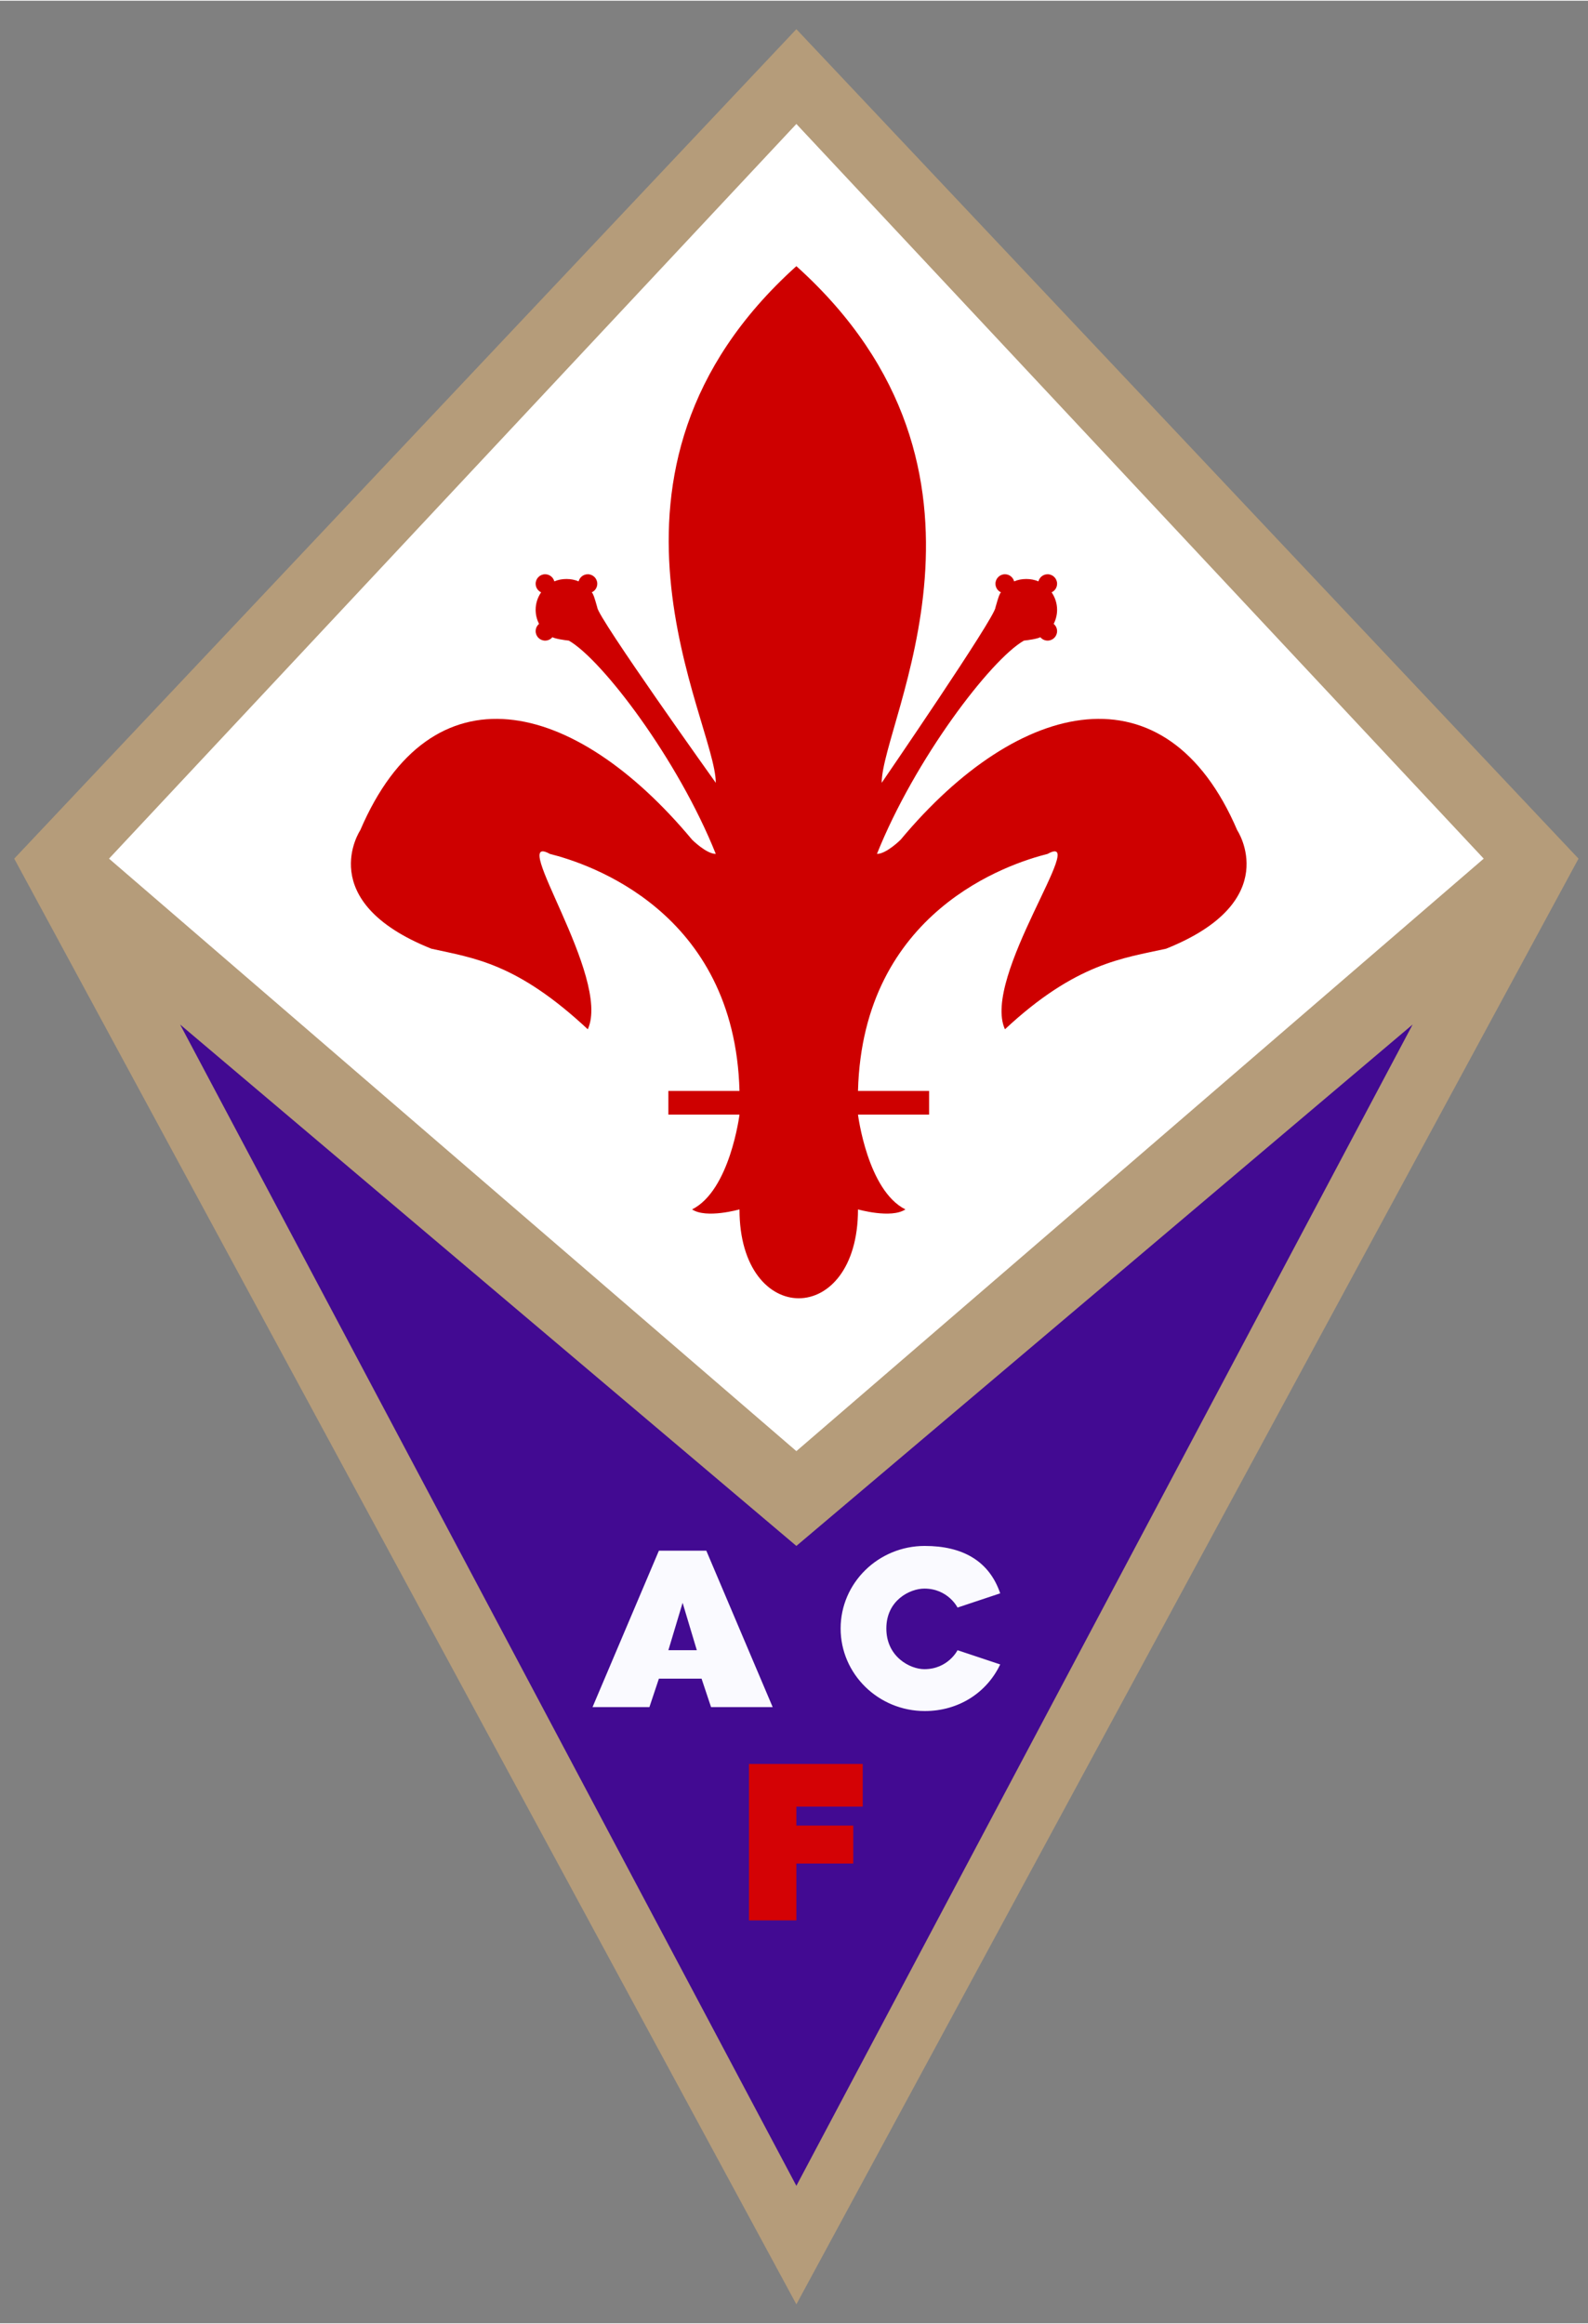
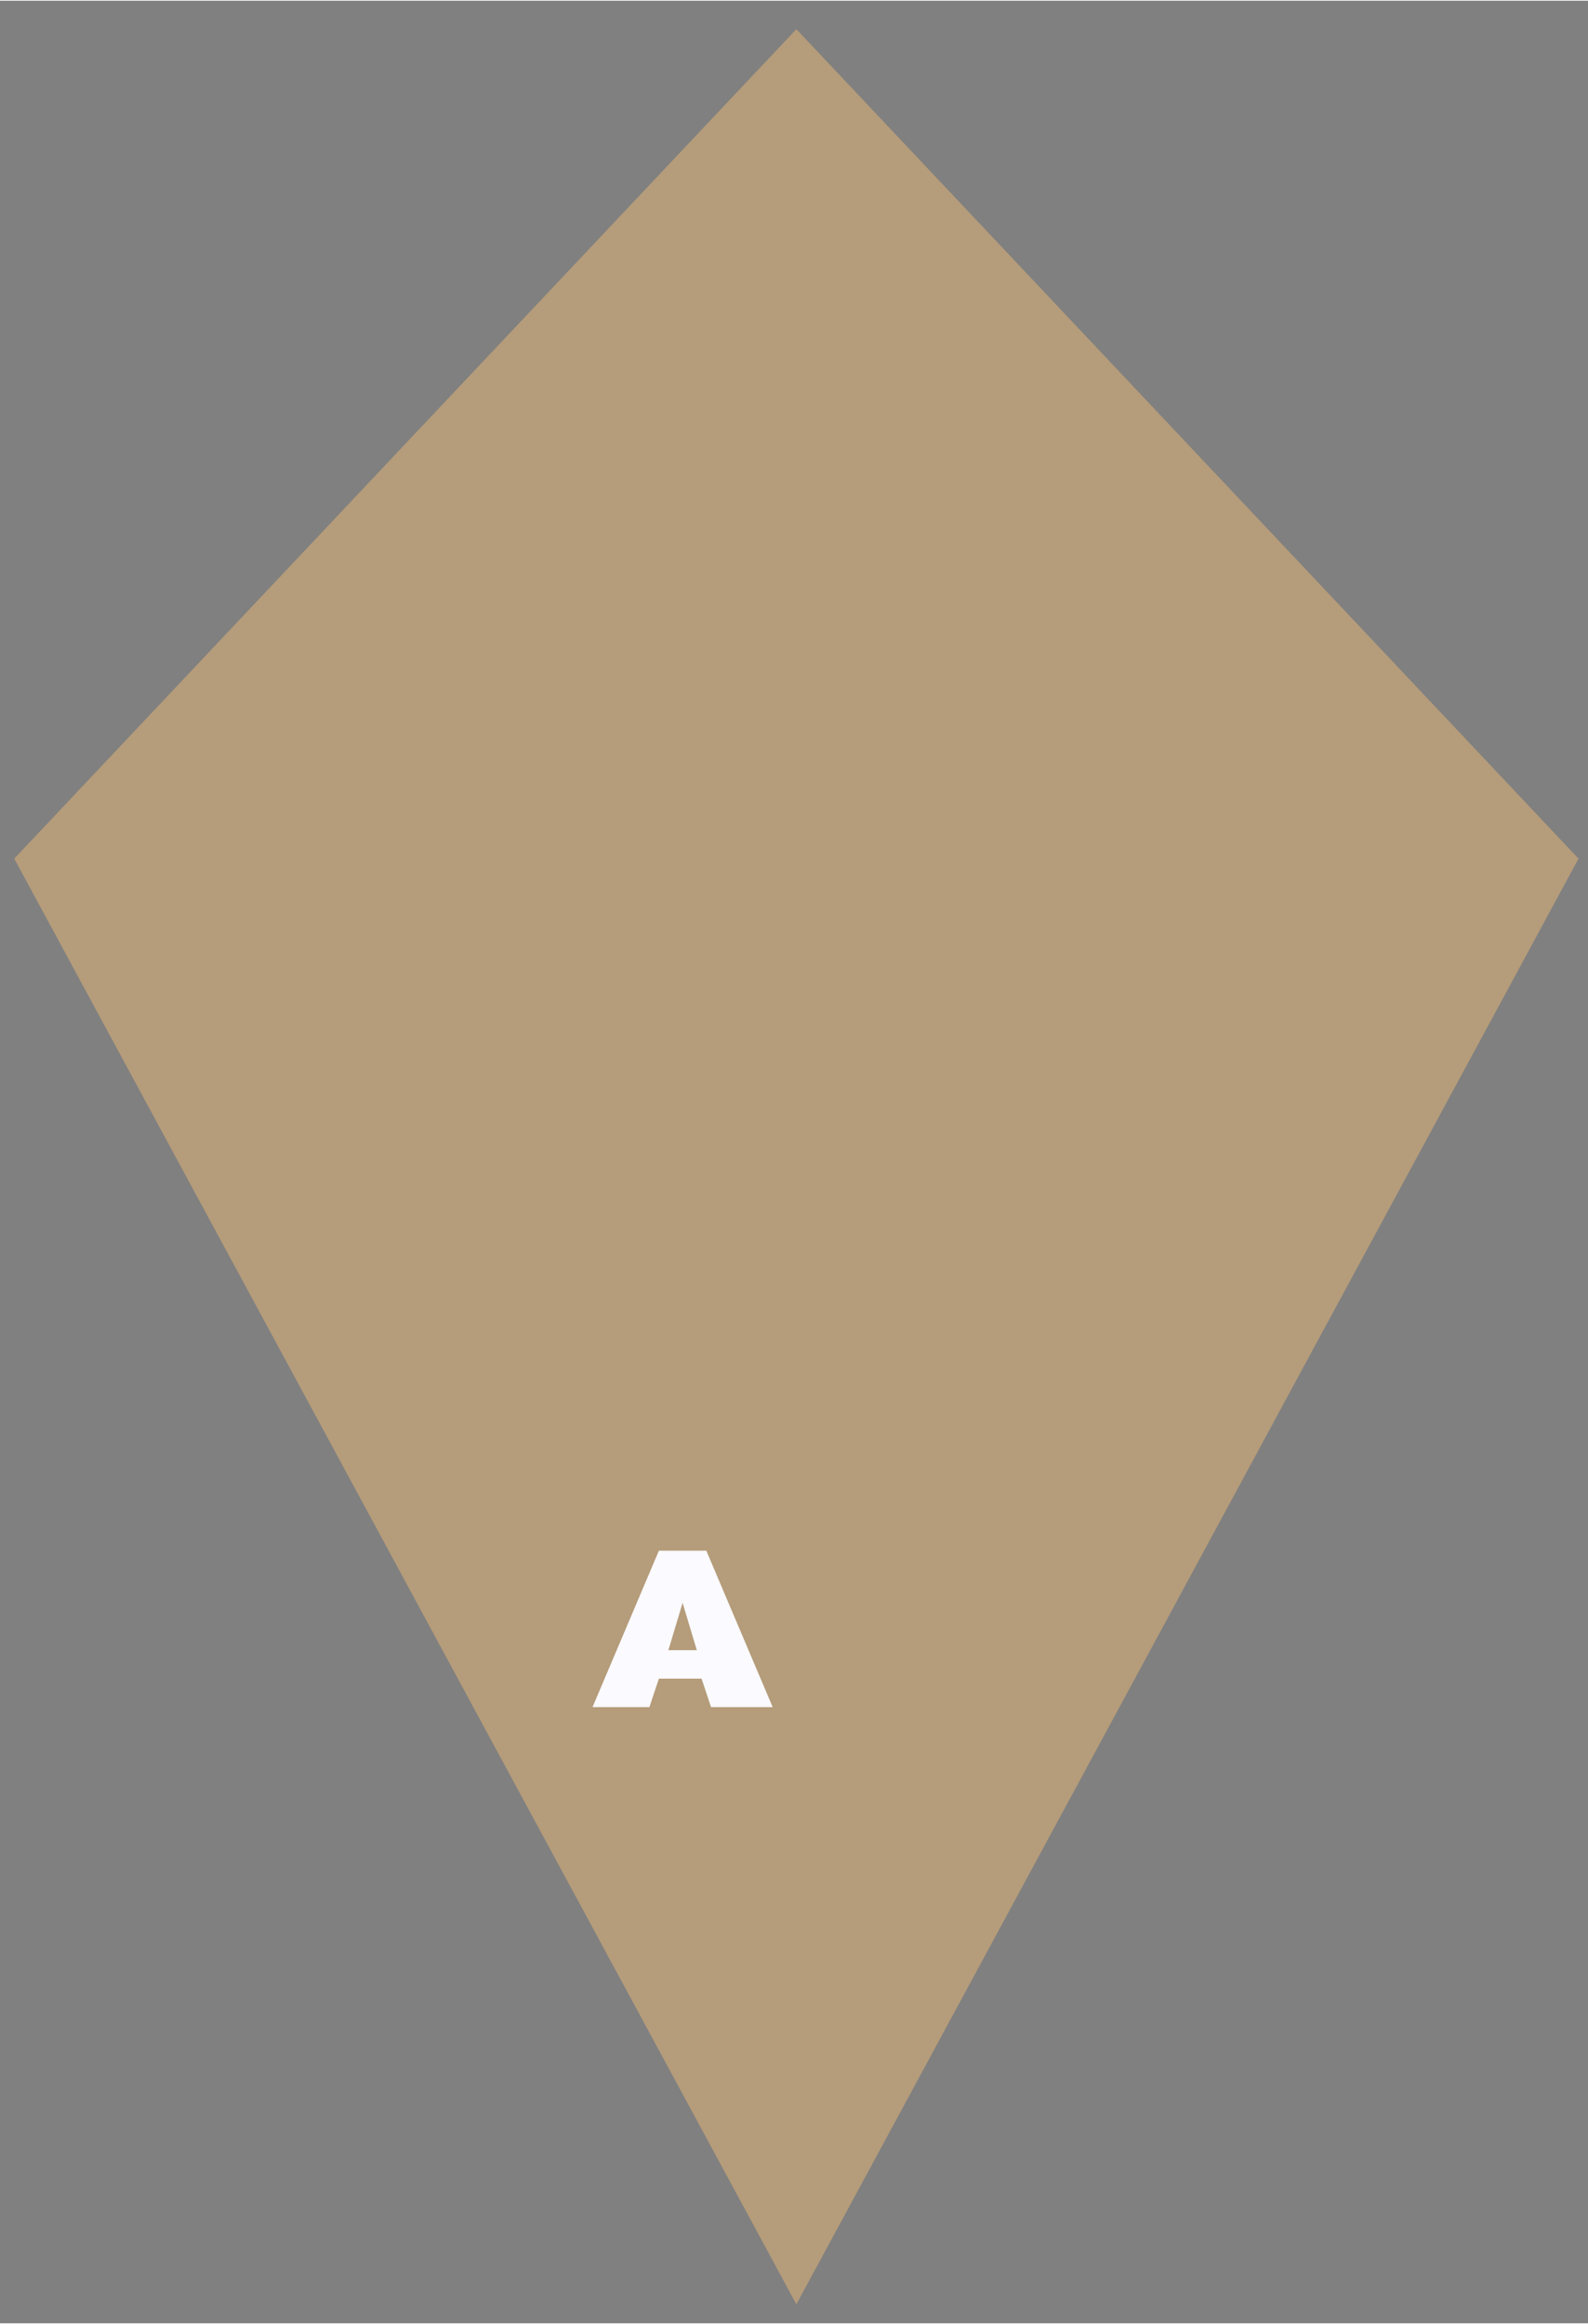
<svg xmlns="http://www.w3.org/2000/svg" height="382" viewBox="0 0 335 490" width="261">
  <rect x="0" y="0" width="335" height="490" fill="#808080" stroke="none" />
  <g fill-rule="evenodd">
    <path d="m168 6 165 175-165 305-165-305z" fill="#b59c7a" />
-     <path d="m168 26-145 155 145 125 145-125z" fill="#fff" />
-     <path d="m168 56c-48.203 43.382-17 96-17 109 0 0-25-35-25-37-.151-.514-.64-2.329-.906-2.781-.03-.072-.064-.147-.094-.219-.02-.014-.043-.017-.062-.031-.033-.05-.06-.107-.094-.156.684-.318 1.156-1.009 1.156-1.812-0-1.104-.896-2-2-2-.931 0-1.715.638-1.938 1.5-.784-.336-1.656-.5-2.562-.5-.907 0-1.778.164-2.562.5-.222-.862-1.006-1.5-1.938-1.5-1.104 0-2 .896-2 2 0.0.803.472 1.495 1.156 1.812-.725 1.048-1.156 2.317-1.156 3.688 0 1.071.259 2.077.719 2.969-.439.367-.719.915-.719 1.531 0 1.104.896 2 2 2 .617 0 1.164-.279 1.531-.719.705.364 2.644.635 3.469.719 7 4 23 25 31 45-2 0-5-3-5-3-25-30-55-37-70-2 0 0-10 15 15 25 9 2 18 3 33 17 5-11-17-42-8-37 8 2 39 12 40 50 0 0-8 0-15 0v5h15s-2 16-10 20c3 2 10 0 10 0 0 25 25 25 25 0 0 0 7 2 10 0-8-4-10-20-10-20h15s0-2.5 0-5c-7 0-15 0-15 0 1-38 32-48 40-50 9-5-14 26-9 37 15-14 25-15 34-17 25-10 15-25 15-25-15-35-46-28-71 2 0 0-3 3-5 3 8-20 24-41 31-45 .825-.084 2.764-.355 3.469-.719.367.439.915.719 1.531.719 1.104 0 2-.896 2-2 0-.617-.279-1.164-.719-1.531.46-.891.719-1.897.719-2.969 0-1.37-.431-2.639-1.156-3.688.684-.318 1.156-1.009 1.156-1.812 0-1.104-.896-2-2-2-.931 0-1.715.638-1.938 1.5-.784-.336-1.656-.5-2.562-.5-.907 0-1.778.164-2.562.5-.222-.862-1.006-1.5-1.938-1.5-1.104 0-2.0.896-2 2 0 .803.472 1.495 1.156 1.812-.034.049-.061.106-.094.156-.02.014-.043.017-.062.031-.03.072-.064.147-.094.219-.266.452-.755 2.267-.906 2.781 0 2-24 37-24 37 0-13 30.203-65.618-18-109z" fill="#ce0000" />
-     <path d="m38 216 130 110 130-110-130 245z" fill="#420a92" />
  </g>
  <path d="m139 327-14 33h12l2-6h9l2 6h13l-14-33zm5 11 3 10h-6z" fill="#fafaff" />
-   <path d="m195.101 326c-9.806 0-17.765 7.803-17.765 17.417s7.959 17.417 17.765 17.417c7.133 0 13.073-3.882 15.899-9.833l-9-3s-2 4-7 4c-3 0-8.02-2.591-8.02-8.583 0-5.992 5.02-8.417 8.02-8.417 5 0 7 4 7 4l9-3c-2.35-6.922-8.053-10-15.899-10z" fill="#fafaff" fill-rule="evenodd" />
-   <path d="m158 372h24v9h-14v4h12v8h-12v12h-10z" fill="#d40205" fill-rule="evenodd" />
</svg>